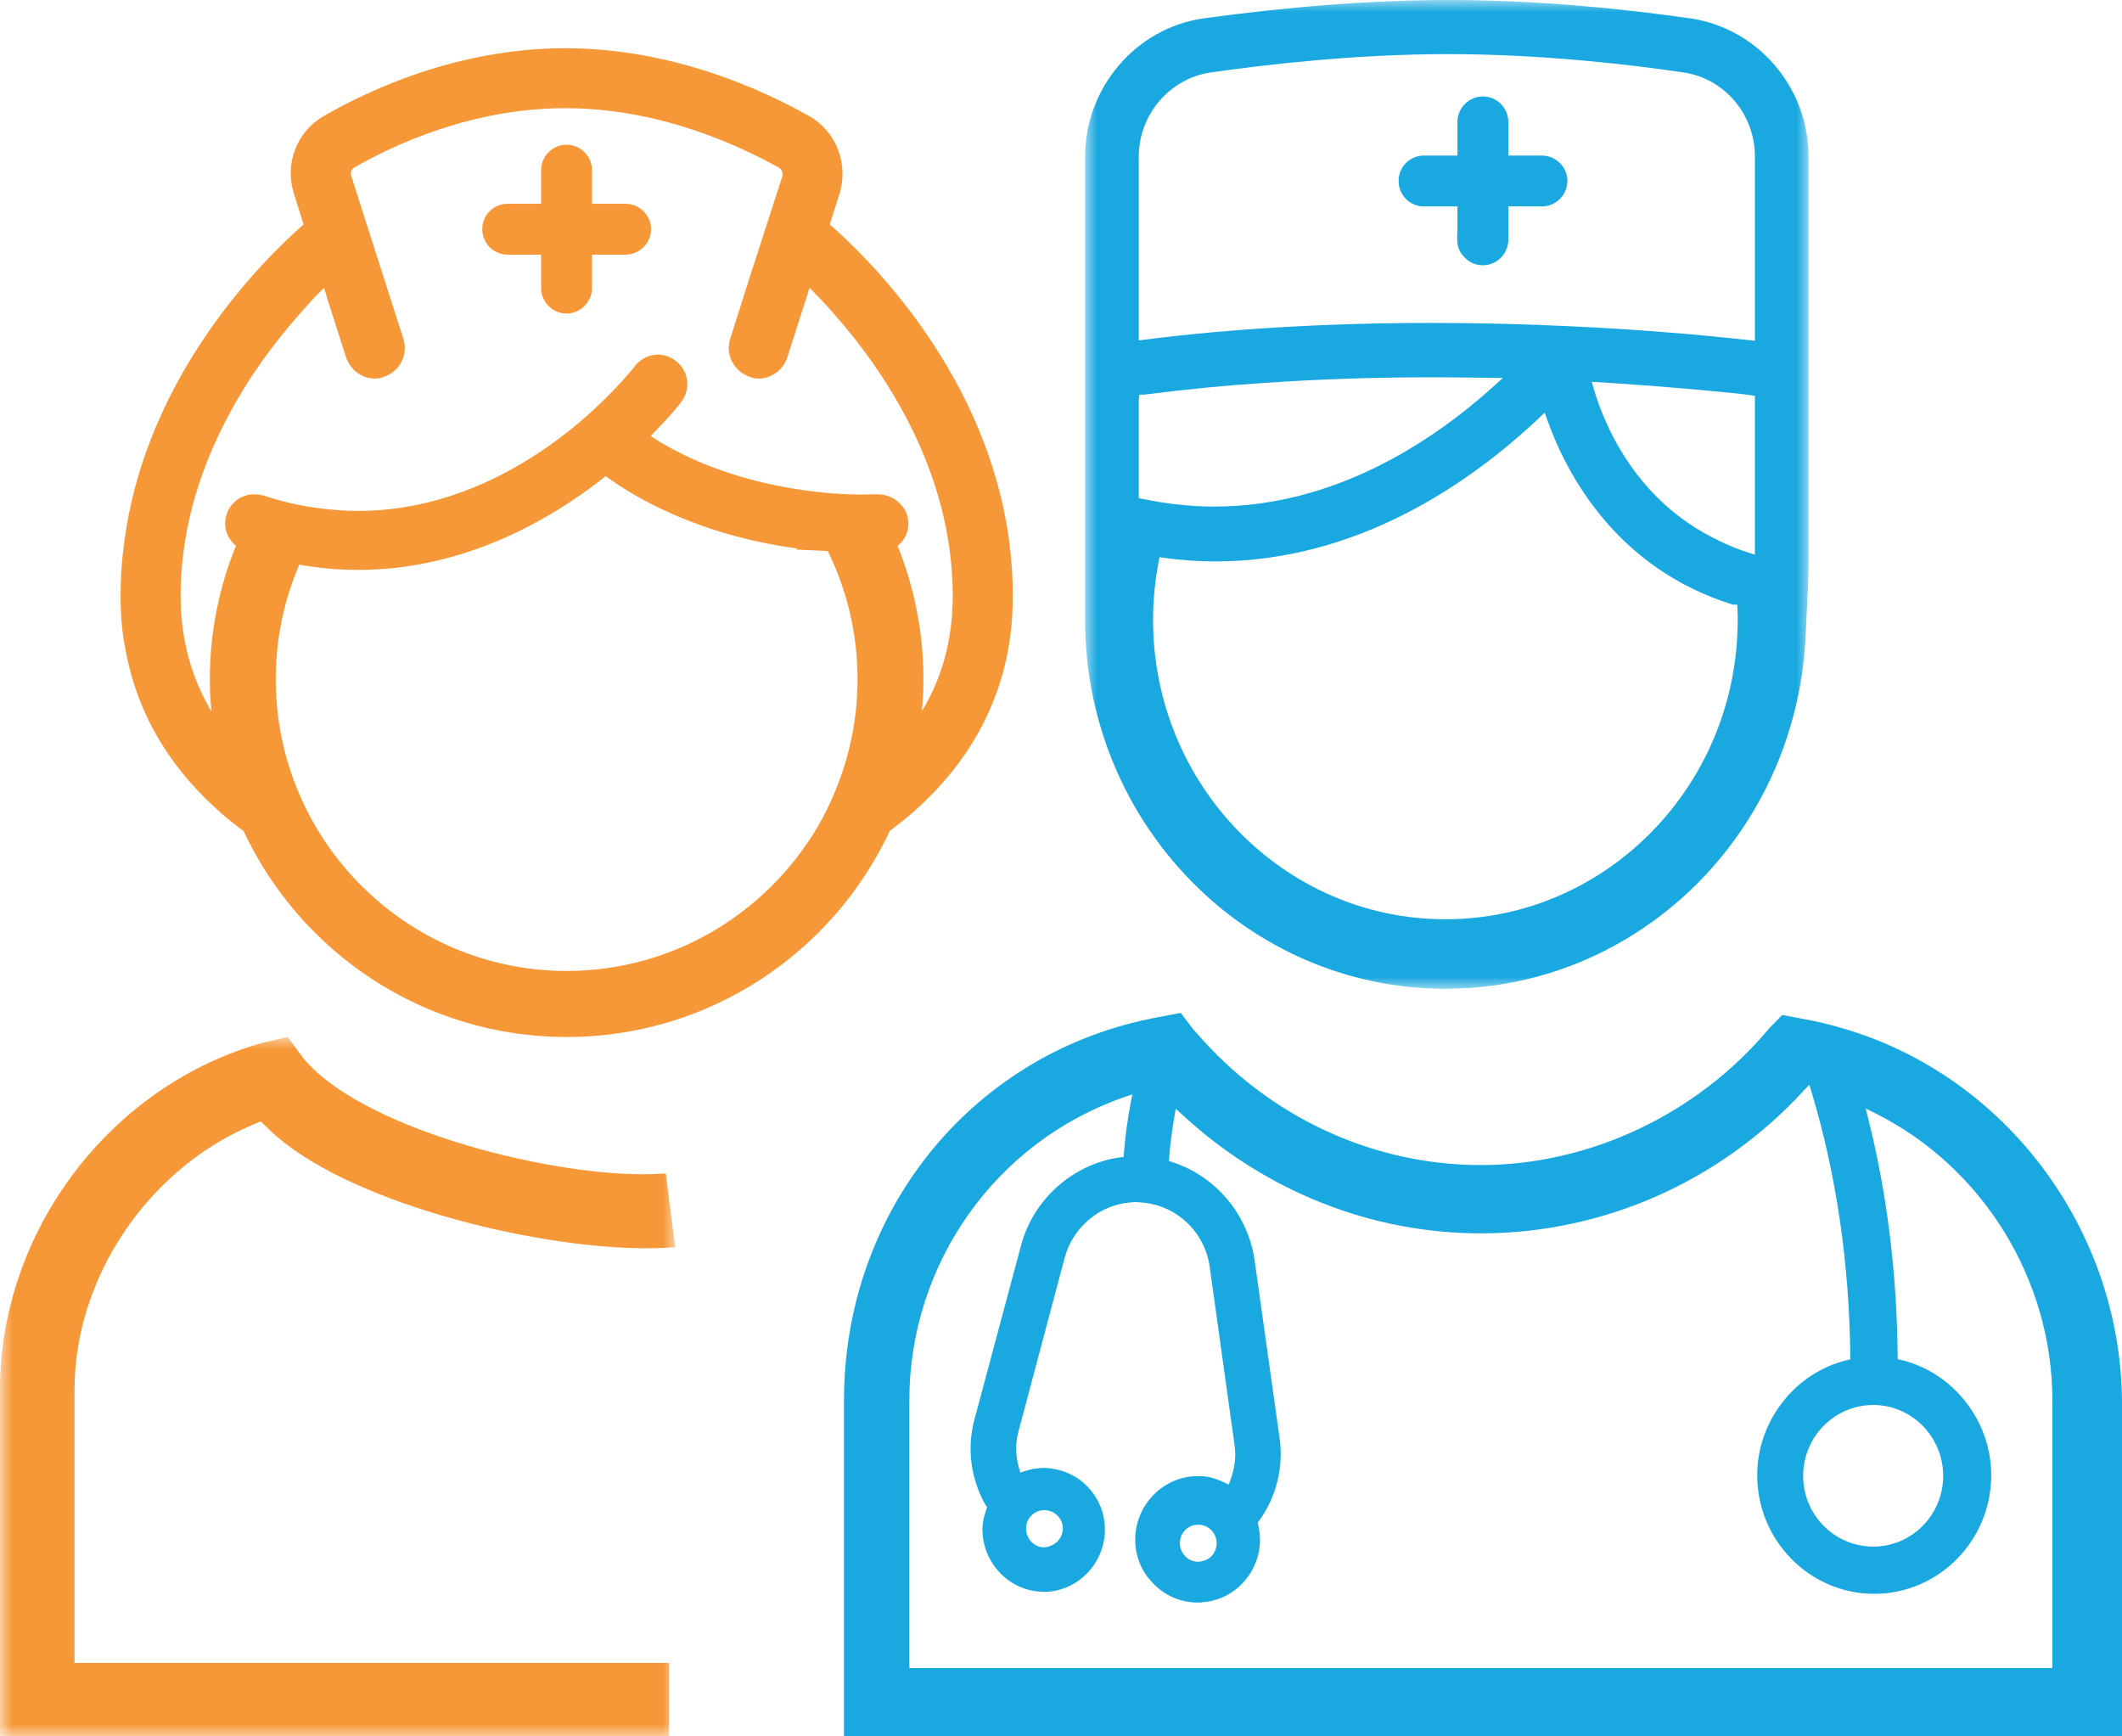
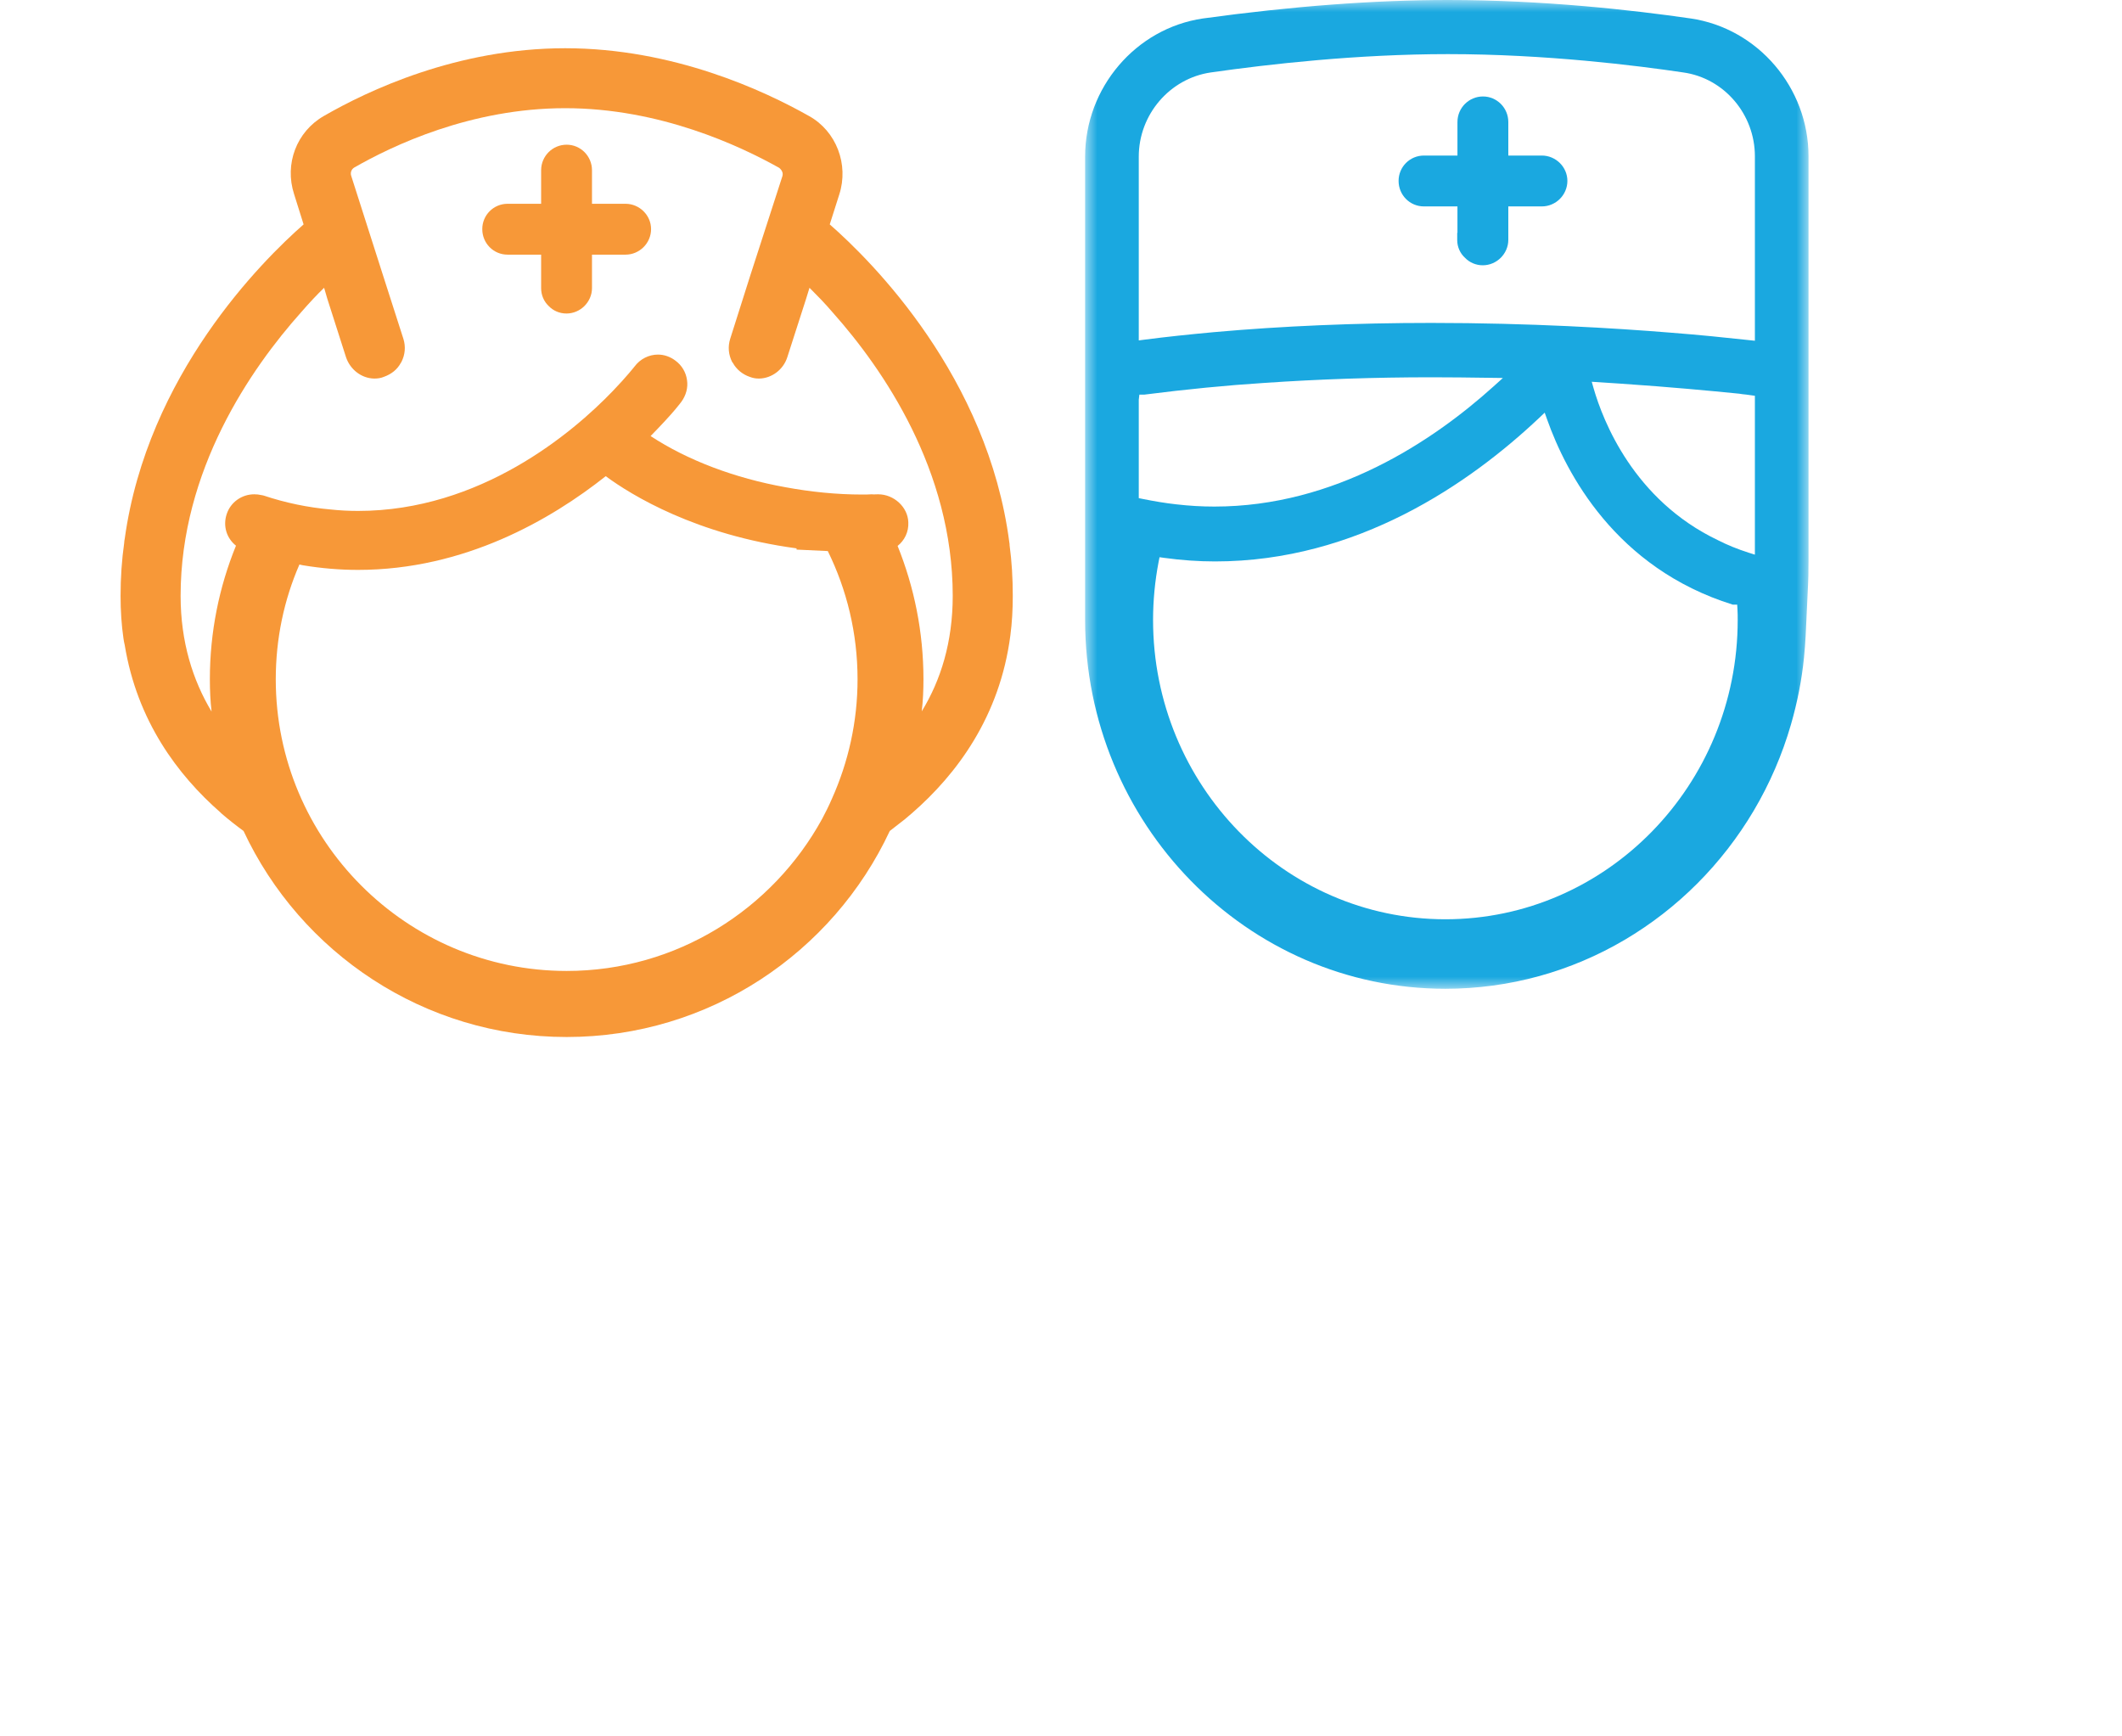
<svg xmlns="http://www.w3.org/2000/svg" xmlns:xlink="http://www.w3.org/1999/xlink" width="88px" height="72px" viewBox="0 0 88 72" version="1.1">
  <title>Group 15</title>
  <defs>
    <polygon id="path-1" points="0 0 30 0 30 41 0 41" />
    <polygon id="path-3" points="0 0 28 0 28 29 0 29" />
  </defs>
  <g id="Caregiver" stroke="none" stroke-width="1" fill="none" fill-rule="evenodd">
    <g id="4.0-Resources" transform="translate(-236, -1029)">
      <g id="Group" transform="translate(228, 497)">
        <g id="Group-15" transform="translate(8, 532)">
          <path d="M59.05,8.559 L60.441,8.559 L60.441,9.657 L60.431,9.657 L60.431,9.95 C60.431,10.243 60.554,10.508 60.753,10.688 C60.942,10.886 61.207,11 61.491,11 C61.784,11 62.049,10.877 62.238,10.688 C62.427,10.499 62.55,10.234 62.55,9.95 L62.55,8.559 L63.941,8.559 C64.518,8.559 65,8.086 65,7.5 C65,6.923 64.518,6.45 63.941,6.45 L62.55,6.45 L62.55,5.059 C62.55,4.473 62.077,4 61.5,4 C60.914,4 60.441,4.473 60.441,5.059 L60.441,6.45 L59.05,6.45 C58.464,6.45 58,6.923 58,7.5 C58,8.086 58.464,8.559 59.05,8.559" id="Fill-1" fill="#1AA8E0" />
          <path d="M25.941,8.45 L24.55,8.45 L24.55,7.059 C24.55,6.473 24.077,6 23.5,6 C22.914,6 22.441,6.473 22.441,7.059 L22.441,8.45 L21.05,8.45 C20.464,8.45 20,8.923 20,9.5 C20,10.086 20.464,10.559 21.05,10.559 L22.441,10.559 L22.441,11.95 C22.441,12.234 22.554,12.499 22.753,12.688 C22.942,12.886 23.207,13 23.491,13 C23.784,13 24.049,12.877 24.238,12.688 C24.427,12.499 24.55,12.234 24.55,11.95 L24.55,10.559 L25.941,10.559 C26.518,10.559 27,10.086 27,9.5 C27,8.923 26.518,8.45 25.941,8.45" id="Fill-3" fill="#F79838" />
          <g id="Group-7" transform="translate(45, 0)">
            <mask id="mask-2" fill="white">
              <use xlink:href="#path-1" />
            </mask>
            <g id="Clip-6" />
            <path d="M3.049,23.292 L3.086,23.105 L3.271,23.131 C3.979,23.229 4.693,23.28 5.389,23.28 C11.289,23.28 15.961,20.038 18.841,17.318 L19.059,17.111 L19.161,17.397 C19.946,19.611 21.992,23.553 26.856,25.071 L27.042,25.071 L27.053,25.26 C27.063,25.416 27.063,25.552 27.063,25.708 C27.063,32.55 21.625,38.118 14.941,38.118 C8.256,38.118 2.818,32.55 2.818,25.708 C2.818,24.899 2.896,24.086 3.049,23.292 L3.049,23.292 Z M2.225,20.656 L2.225,16.575 L2.25,16.364 L2.448,16.364 C4.228,16.138 5.853,15.979 7.413,15.879 C9.669,15.724 12.01,15.644 14.367,15.644 C15.152,15.644 15.946,15.654 16.707,15.665 L17.326,15.673 L16.941,16.02 C14.418,18.295 10.362,21.005 5.359,21.005 C4.839,21.005 4.324,20.975 3.786,20.913 C3.325,20.863 2.845,20.781 2.385,20.688 L2.225,20.656 Z M2.225,6.493 C2.225,4.751 3.51,3.252 5.213,3.004 C7.629,2.658 11.296,2.244 15.049,2.244 C19.116,2.244 22.909,2.721 24.806,3.004 C26.5,3.241 27.776,4.736 27.776,6.482 L27.776,14.129 L27.392,14.089 C26.567,14 25.519,13.889 24.269,13.793 C22.011,13.609 18.458,13.39 14.358,13.39 C11.228,13.39 8.192,13.518 5.338,13.773 C4.351,13.864 3.385,13.964 2.448,14.086 L2.225,14.115 L2.225,6.493 Z M27.776,22.999 L27.519,22.918 C27.052,22.769 26.636,22.599 26.249,22.402 C22.747,20.734 21.475,17.444 21.089,16.107 L21.01,15.83 L22.222,15.909 C24.266,16.048 25.909,16.203 27.127,16.325 C27.225,16.342 27.322,16.353 27.411,16.361 L27.776,16.411 L27.776,22.999 Z M14.941,41 C16.265,41 17.577,40.822 18.843,40.471 C20.074,40.131 21.264,39.626 22.376,38.971 C23.469,38.326 24.482,37.542 25.384,36.638 C26.286,35.735 27.075,34.717 27.729,33.613 C28.392,32.492 28.911,31.29 29.272,30.04 C29.538,29.118 29.72,28.188 29.811,27.279 C29.873,26.666 29.899,26.047 29.925,25.428 C29.938,25.097 29.953,24.767 29.971,24.438 C29.994,24.038 30,23.642 30,23.241 L30,6.482 C30,3.634 27.901,1.176 25.117,0.766 C22.703,0.416 18.996,-0 15.049,-0 C12.005,-0 8.584,0.257 4.883,0.766 C2.099,1.176 0,3.637 0,6.493 L0,25.708 C0,34.14 6.702,41 14.941,41 L14.941,41 Z" id="Fill-5" fill="#1AA8E0" mask="url(#mask-2)" />
          </g>
-           <path d="M77.686,58.258 C79.283,58.258 80.584,59.577 80.584,61.199 C80.584,62.816 79.283,64.131 77.686,64.131 C76.081,64.131 74.777,62.816 74.777,61.199 C74.777,59.577 76.081,58.258 77.686,58.258 L77.686,58.258 Z M50.451,63.922 C50.471,64.124 50.406,64.329 50.275,64.487 C50.139,64.647 49.953,64.743 49.682,64.759 C49.292,64.759 48.969,64.454 48.93,64.043 C48.918,63.836 48.986,63.629 49.12,63.477 C49.25,63.328 49.429,63.239 49.619,63.227 L49.683,63.223 L49.693,63.223 C50.089,63.223 50.415,63.524 50.451,63.922 L50.451,63.922 Z M42.555,63.454 C42.515,63.028 42.818,62.662 43.249,62.621 L43.295,62.619 L43.302,62.619 C43.706,62.619 44.039,62.918 44.076,63.323 C44.102,63.744 43.79,64.119 43.306,64.161 C42.915,64.161 42.592,63.857 42.555,63.454 L42.555,63.454 Z M85.113,69.168 L37.711,69.168 L37.711,58.069 C37.711,52.391 41.298,47.335 46.637,45.488 L46.957,45.378 L46.893,45.715 C46.754,46.45 46.658,47.155 46.611,47.807 L46.599,47.968 L46.442,47.99 C44.488,48.267 42.84,49.738 42.341,51.652 L40.406,58.875 C40.094,60.058 40.249,61.301 40.87,62.406 L40.939,62.492 L40.903,62.595 C40.813,62.859 40.763,63.077 40.746,63.277 C40.673,64.686 41.741,65.906 43.128,65.999 C43.193,66.004 43.254,66.006 43.316,66.006 C43.377,66.006 43.439,66.004 43.5,65.999 C44.739,65.89 45.735,64.855 45.816,63.59 C45.861,62.916 45.638,62.258 45.188,61.739 C44.728,61.217 44.122,60.917 43.341,60.867 C43.256,60.867 43.169,60.873 43.084,60.881 C42.917,60.888 42.738,60.927 42.505,61 L42.315,61.061 L42.257,60.868 C42.109,60.361 42.102,59.853 42.236,59.358 L44.152,52.152 C44.497,50.887 45.589,49.966 46.858,49.862 C46.936,49.851 47.012,49.845 47.089,49.845 C47.166,49.845 47.244,49.851 47.311,49.861 C48.756,49.947 49.956,51.063 50.165,52.516 L51.197,59.917 C51.267,60.372 51.21,60.871 51.03,61.358 L50.955,61.56 L50.762,61.467 C50.433,61.311 50.125,61.226 49.833,61.209 L49.817,61.209 C49.69,61.209 49.563,61.209 49.448,61.218 C48.182,61.328 47.165,62.381 47.084,63.667 C47.037,64.371 47.266,65.043 47.732,65.56 C48.188,66.085 48.817,66.399 49.503,66.446 C49.561,66.45 49.615,66.452 49.667,66.452 C49.74,66.452 49.81,66.448 49.896,66.436 C50.452,66.39 50.966,66.167 51.384,65.79 C51.896,65.326 52.205,64.686 52.25,63.992 C52.261,63.731 52.237,63.483 52.177,63.233 L52.157,63.143 L52.21,63.069 C52.924,62.087 53.236,60.84 53.067,59.647 L52.027,52.244 C51.753,50.362 50.417,48.77 48.625,48.191 L48.478,48.143 L48.488,47.986 C48.529,47.453 48.599,46.893 48.698,46.328 L48.76,45.971 L49.023,46.215 C52.458,49.392 56.857,51.142 61.407,51.142 C66.471,51.142 71.331,49.007 74.804,45.219 L75.037,44.982 L75.132,45.3 C76.151,48.695 76.69,52.365 76.732,56.207 L76.734,56.366 L76.581,56.403 C74.431,56.927 72.872,58.932 72.872,61.169 C72.872,63.881 75.048,66.088 77.724,66.088 C80.401,66.088 82.577,63.881 82.577,61.169 C82.577,58.924 81.009,56.916 78.849,56.393 L78.699,56.358 L78.697,56.203 C78.662,52.771 78.252,49.466 77.475,46.382 L77.37,45.964 L77.752,46.154 C82.223,48.38 85.113,53.056 85.113,58.069 L85.113,69.168 Z M76.411,42.638 C75.814,42.461 75.252,42.329 74.691,42.235 L73.909,42.085 L73.366,42.644 C70.405,46.192 65.934,48.31 61.407,48.31 C56.913,48.31 52.614,46.308 49.616,42.826 C49.552,42.761 49.5,42.698 49.442,42.627 L48.966,42 L48.012,42.181 C47.876,42.206 47.743,42.229 47.605,42.263 C40.183,43.83 35,50.33 35,58.069 L35,72 L88,72 L88,58.071 C87.924,50.945 83.159,44.598 76.411,42.638 L76.411,42.638 Z" id="Fill-8" fill="#1AA8E0" />
          <g id="Group-12" transform="translate(0, 43)">
            <mask id="mask-4" fill="white">
              <use xlink:href="#path-3" />
            </mask>
            <g id="Clip-11" />
-             <path d="M10.425,3.663 L10.814,3.499 L11.117,3.794 C14.177,6.811 22.1,8.76 26.771,8.76 C27.186,8.76 27.598,8.746 28,8.714 L27.613,5.658 C27.306,5.679 26.99,5.691 26.667,5.691 C22.374,5.691 14.852,3.704 12.555,0.847 L11.931,0 L10.95,0.223 C4.605,1.966 -0,8.022 -0,14.623 L-0,29 L27.749,29 L27.749,25.954 L3.09,25.954 L3.09,14.623 C3.09,10.01 6.105,5.504 10.425,3.663" id="Fill-10" fill="#F79838" mask="url(#mask-4)" />
          </g>
          <path d="M36.15,20.496 C36.019,20.506 35.887,20.506 35.756,20.506 C34.683,20.506 33.61,20.395 32.568,20.202 C30.474,19.827 28.509,19.086 26.981,18.081 C27.447,17.605 27.801,17.219 28.013,16.965 C28.175,16.773 28.256,16.661 28.256,16.661 C28.449,16.397 28.54,16.073 28.49,15.758 C28.449,15.443 28.277,15.149 28.013,14.956 C27.801,14.794 27.548,14.703 27.285,14.703 C26.91,14.703 26.546,14.885 26.313,15.2 C26.304,15.21 25.989,15.616 25.402,16.225 C23.753,17.939 19.928,21.186 14.846,21.186 C14.462,21.186 14.087,21.166 13.703,21.125 C12.772,21.044 11.841,20.851 10.93,20.547 C10.899,20.537 10.87,20.537 10.828,20.527 C10.738,20.506 10.646,20.496 10.545,20.496 C10.029,20.496 9.563,20.821 9.401,21.318 C9.24,21.805 9.392,22.312 9.786,22.627 C9.088,24.341 8.703,26.208 8.703,28.167 C8.703,28.633 8.723,29.07 8.774,29.506 C7.996,28.207 7.49,26.624 7.49,24.707 C7.49,19.492 10.404,15.281 12.488,12.948 C12.832,12.552 13.147,12.217 13.441,11.933 L13.571,12.379 L14.35,14.814 C14.522,15.322 14.988,15.687 15.514,15.697 L15.535,15.697 C15.666,15.697 15.799,15.677 15.919,15.626 C16.233,15.514 16.477,15.322 16.628,15.038 C16.639,15.027 16.639,15.017 16.648,15.007 C16.8,14.703 16.83,14.378 16.73,14.053 L15.88,11.405 L14.563,7.286 C14.522,7.154 14.574,7.022 14.684,6.951 C16.273,6.038 19.522,4.486 23.439,4.486 C27.366,4.486 30.686,6.048 32.315,6.961 C32.426,7.053 32.487,7.174 32.446,7.306 L31.12,11.405 L30.28,14.053 C30.18,14.378 30.209,14.703 30.361,15.007 C30.371,15.017 30.382,15.038 30.393,15.048 C30.543,15.322 30.796,15.525 31.09,15.626 C31.222,15.677 31.343,15.697 31.464,15.697 L31.486,15.697 C32.011,15.687 32.487,15.322 32.649,14.814 L33.429,12.39 L33.57,11.933 C33.863,12.227 34.207,12.572 34.551,12.978 C36.627,15.312 39.51,19.502 39.51,24.707 C39.51,26.624 39.014,28.207 38.225,29.496 C38.277,29.059 38.296,28.623 38.296,28.167 C38.296,26.208 37.911,24.341 37.224,22.637 C37.506,22.414 37.69,22.059 37.668,21.653 C37.648,21.034 37.081,20.496 36.413,20.496 C36.322,20.496 36.231,20.506 36.15,20.496 M34.501,33.118 C34.379,33.402 34.237,33.686 34.097,33.95 C32.041,37.704 28.064,40.261 23.499,40.261 C16.851,40.261 11.436,34.832 11.436,28.167 C11.436,26.482 11.78,24.869 12.417,23.408 L12.559,23.439 C13.35,23.57 14.109,23.631 14.846,23.631 C19.269,23.631 22.852,21.541 25.12,19.745 C26.192,20.537 28.875,22.18 33.033,22.738 L33.033,22.789 L34.329,22.85 C35.118,24.453 35.563,26.259 35.563,28.167 C35.563,29.932 35.179,31.606 34.501,33.118 M37.537,33.96 C37.639,33.879 37.719,33.798 37.811,33.727 C39.682,32.103 41.464,29.709 41.9,26.35 C41.97,25.823 42,25.275 42,24.707 C42,23.986 41.96,23.286 41.868,22.607 C41.868,22.566 41.868,22.546 41.859,22.505 C40.968,15.616 36.15,10.827 34.41,9.305 L34.804,8.067 C35.209,6.819 34.683,5.439 33.55,4.81 C31.698,3.765 27.932,2 23.439,2 C18.945,2 15.241,3.765 13.429,4.81 C12.297,5.46 11.791,6.799 12.195,8.047 L12.59,9.305 C10.879,10.807 6.112,15.535 5.172,22.343 C5.161,22.393 5.151,22.454 5.151,22.505 C5.051,23.215 5,23.946 5,24.707 C5,25.326 5.039,25.914 5.12,26.472 C5.132,26.563 5.151,26.655 5.172,26.746 C5.687,29.891 7.368,32.134 9.139,33.686 L9.18,33.727 C9.482,33.99 9.796,34.234 10.1,34.457 C12.458,39.5 17.579,43 23.499,43 C29.421,43 34.541,39.5 36.899,34.457 C37.112,34.295 37.324,34.122 37.537,33.96" id="Fill-13" fill="#F79838" />
        </g>
      </g>
    </g>
  </g>
</svg>